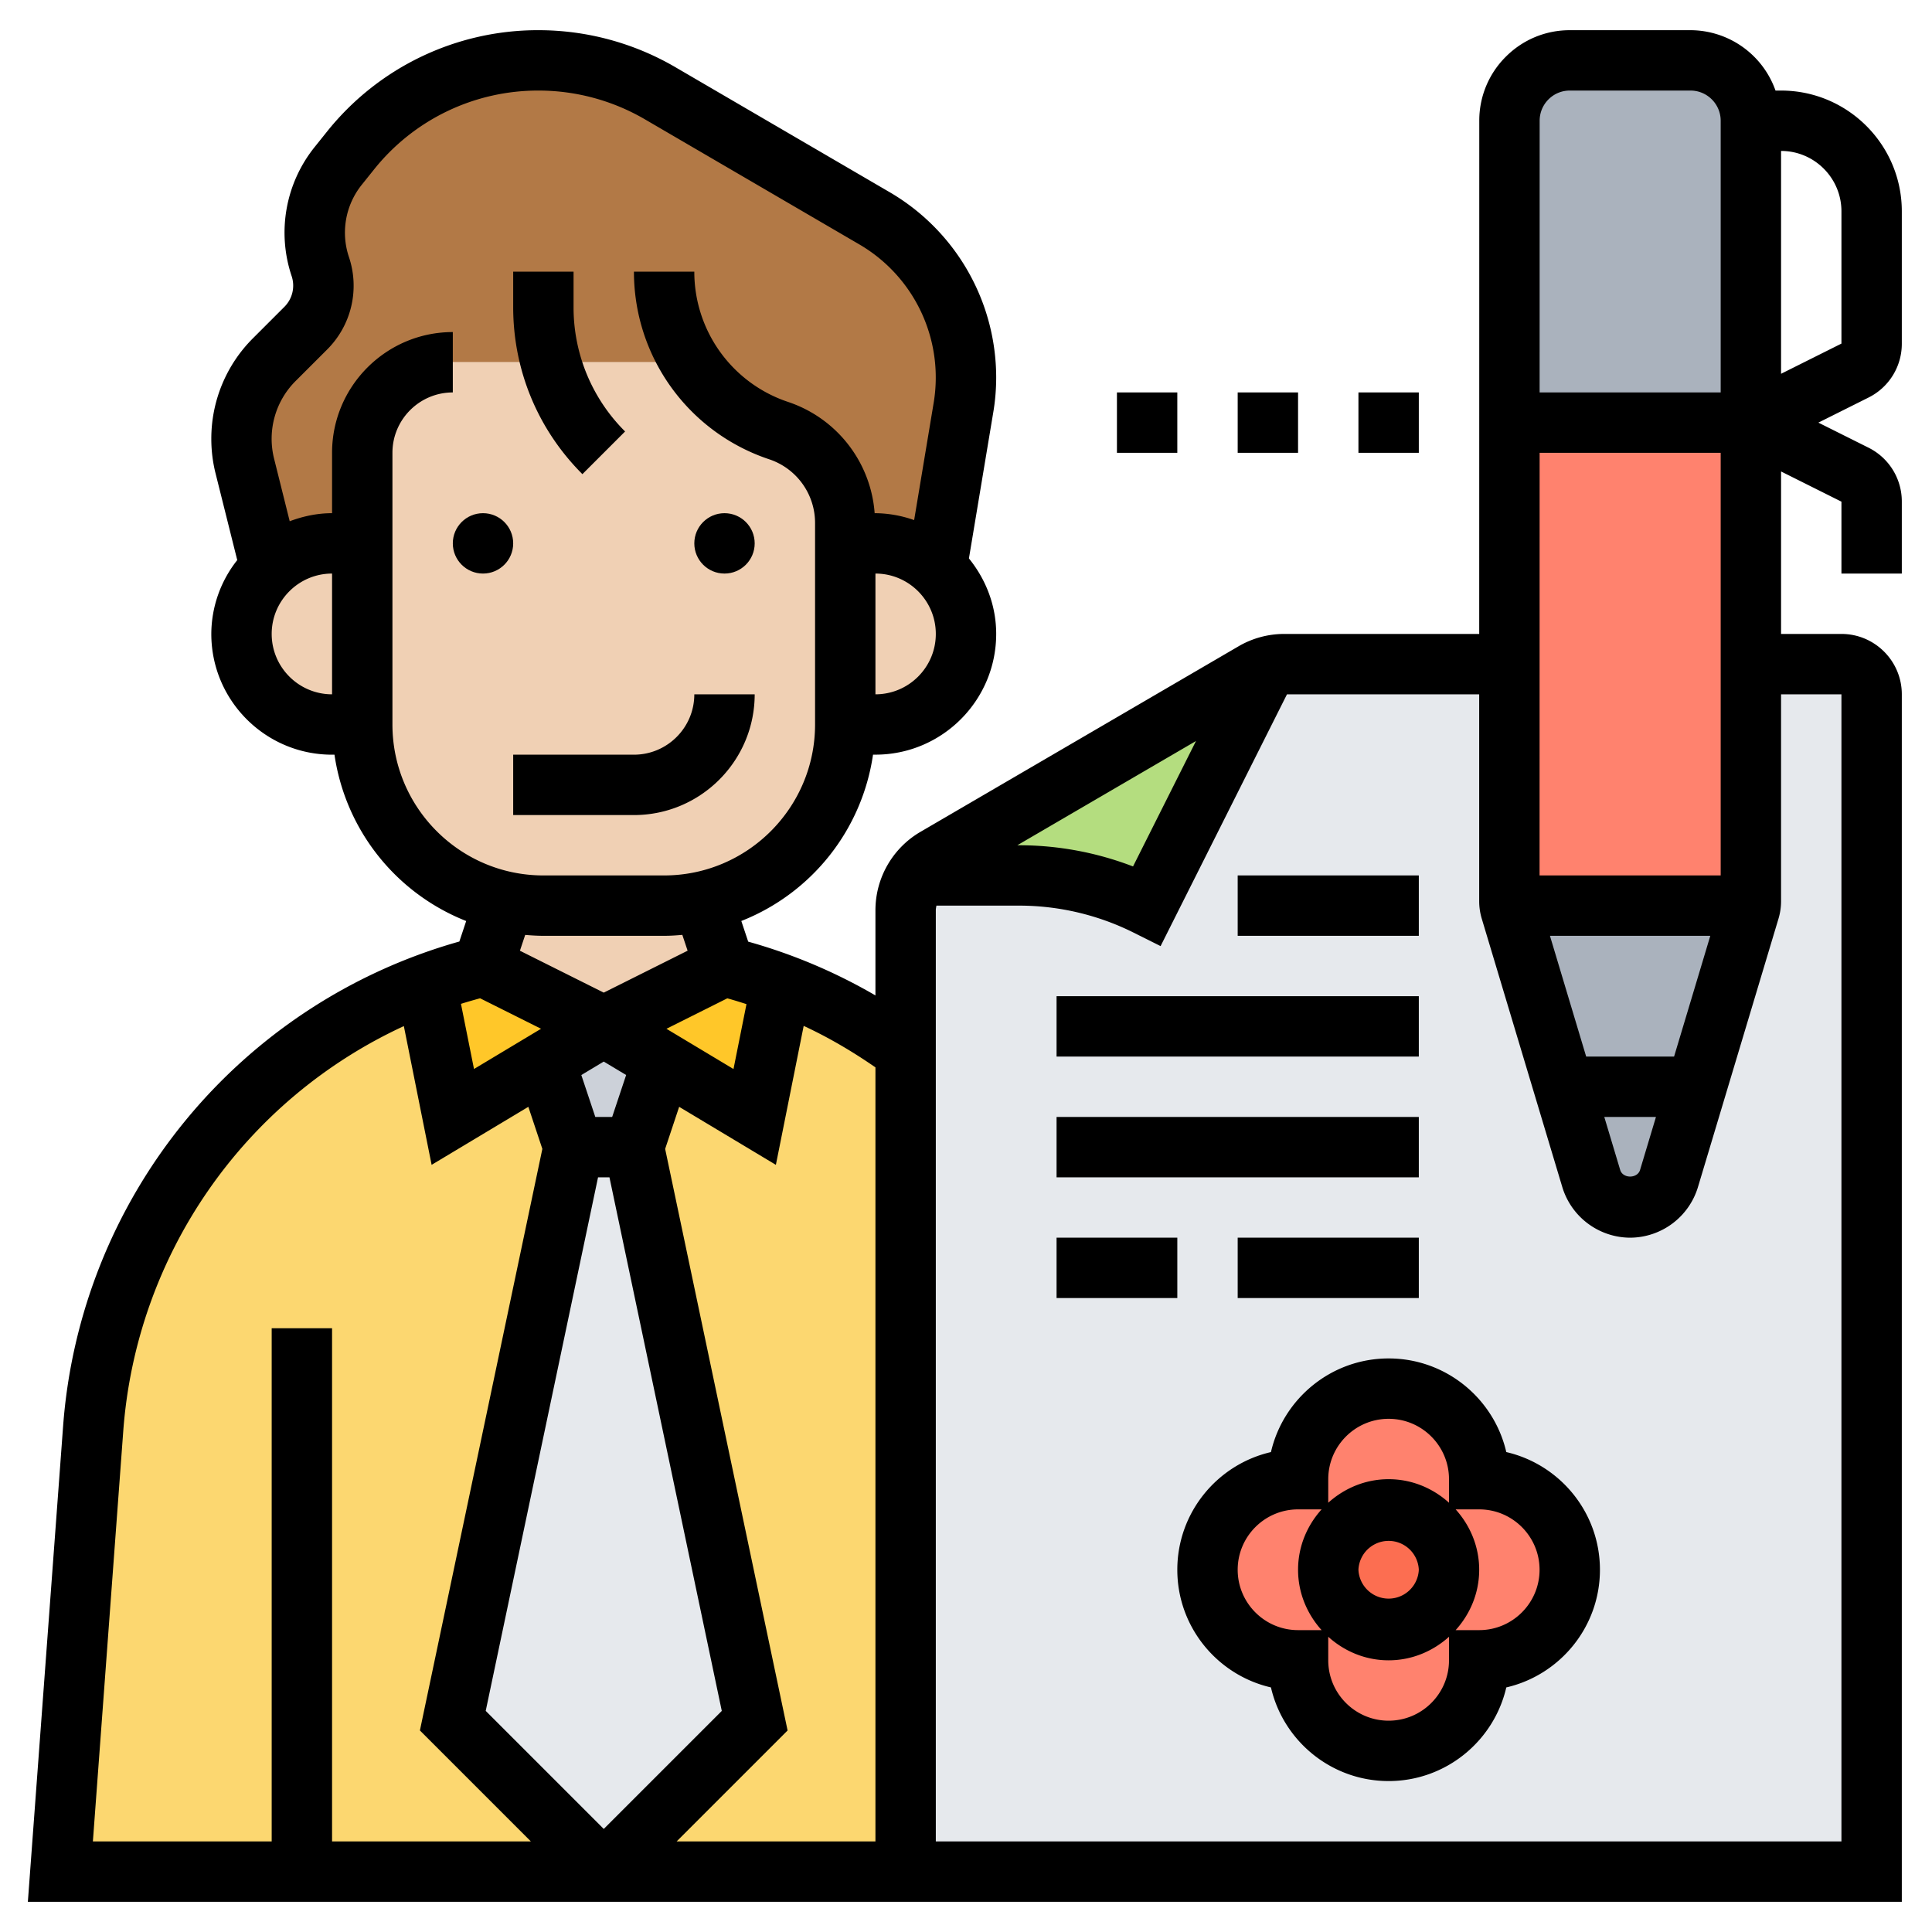
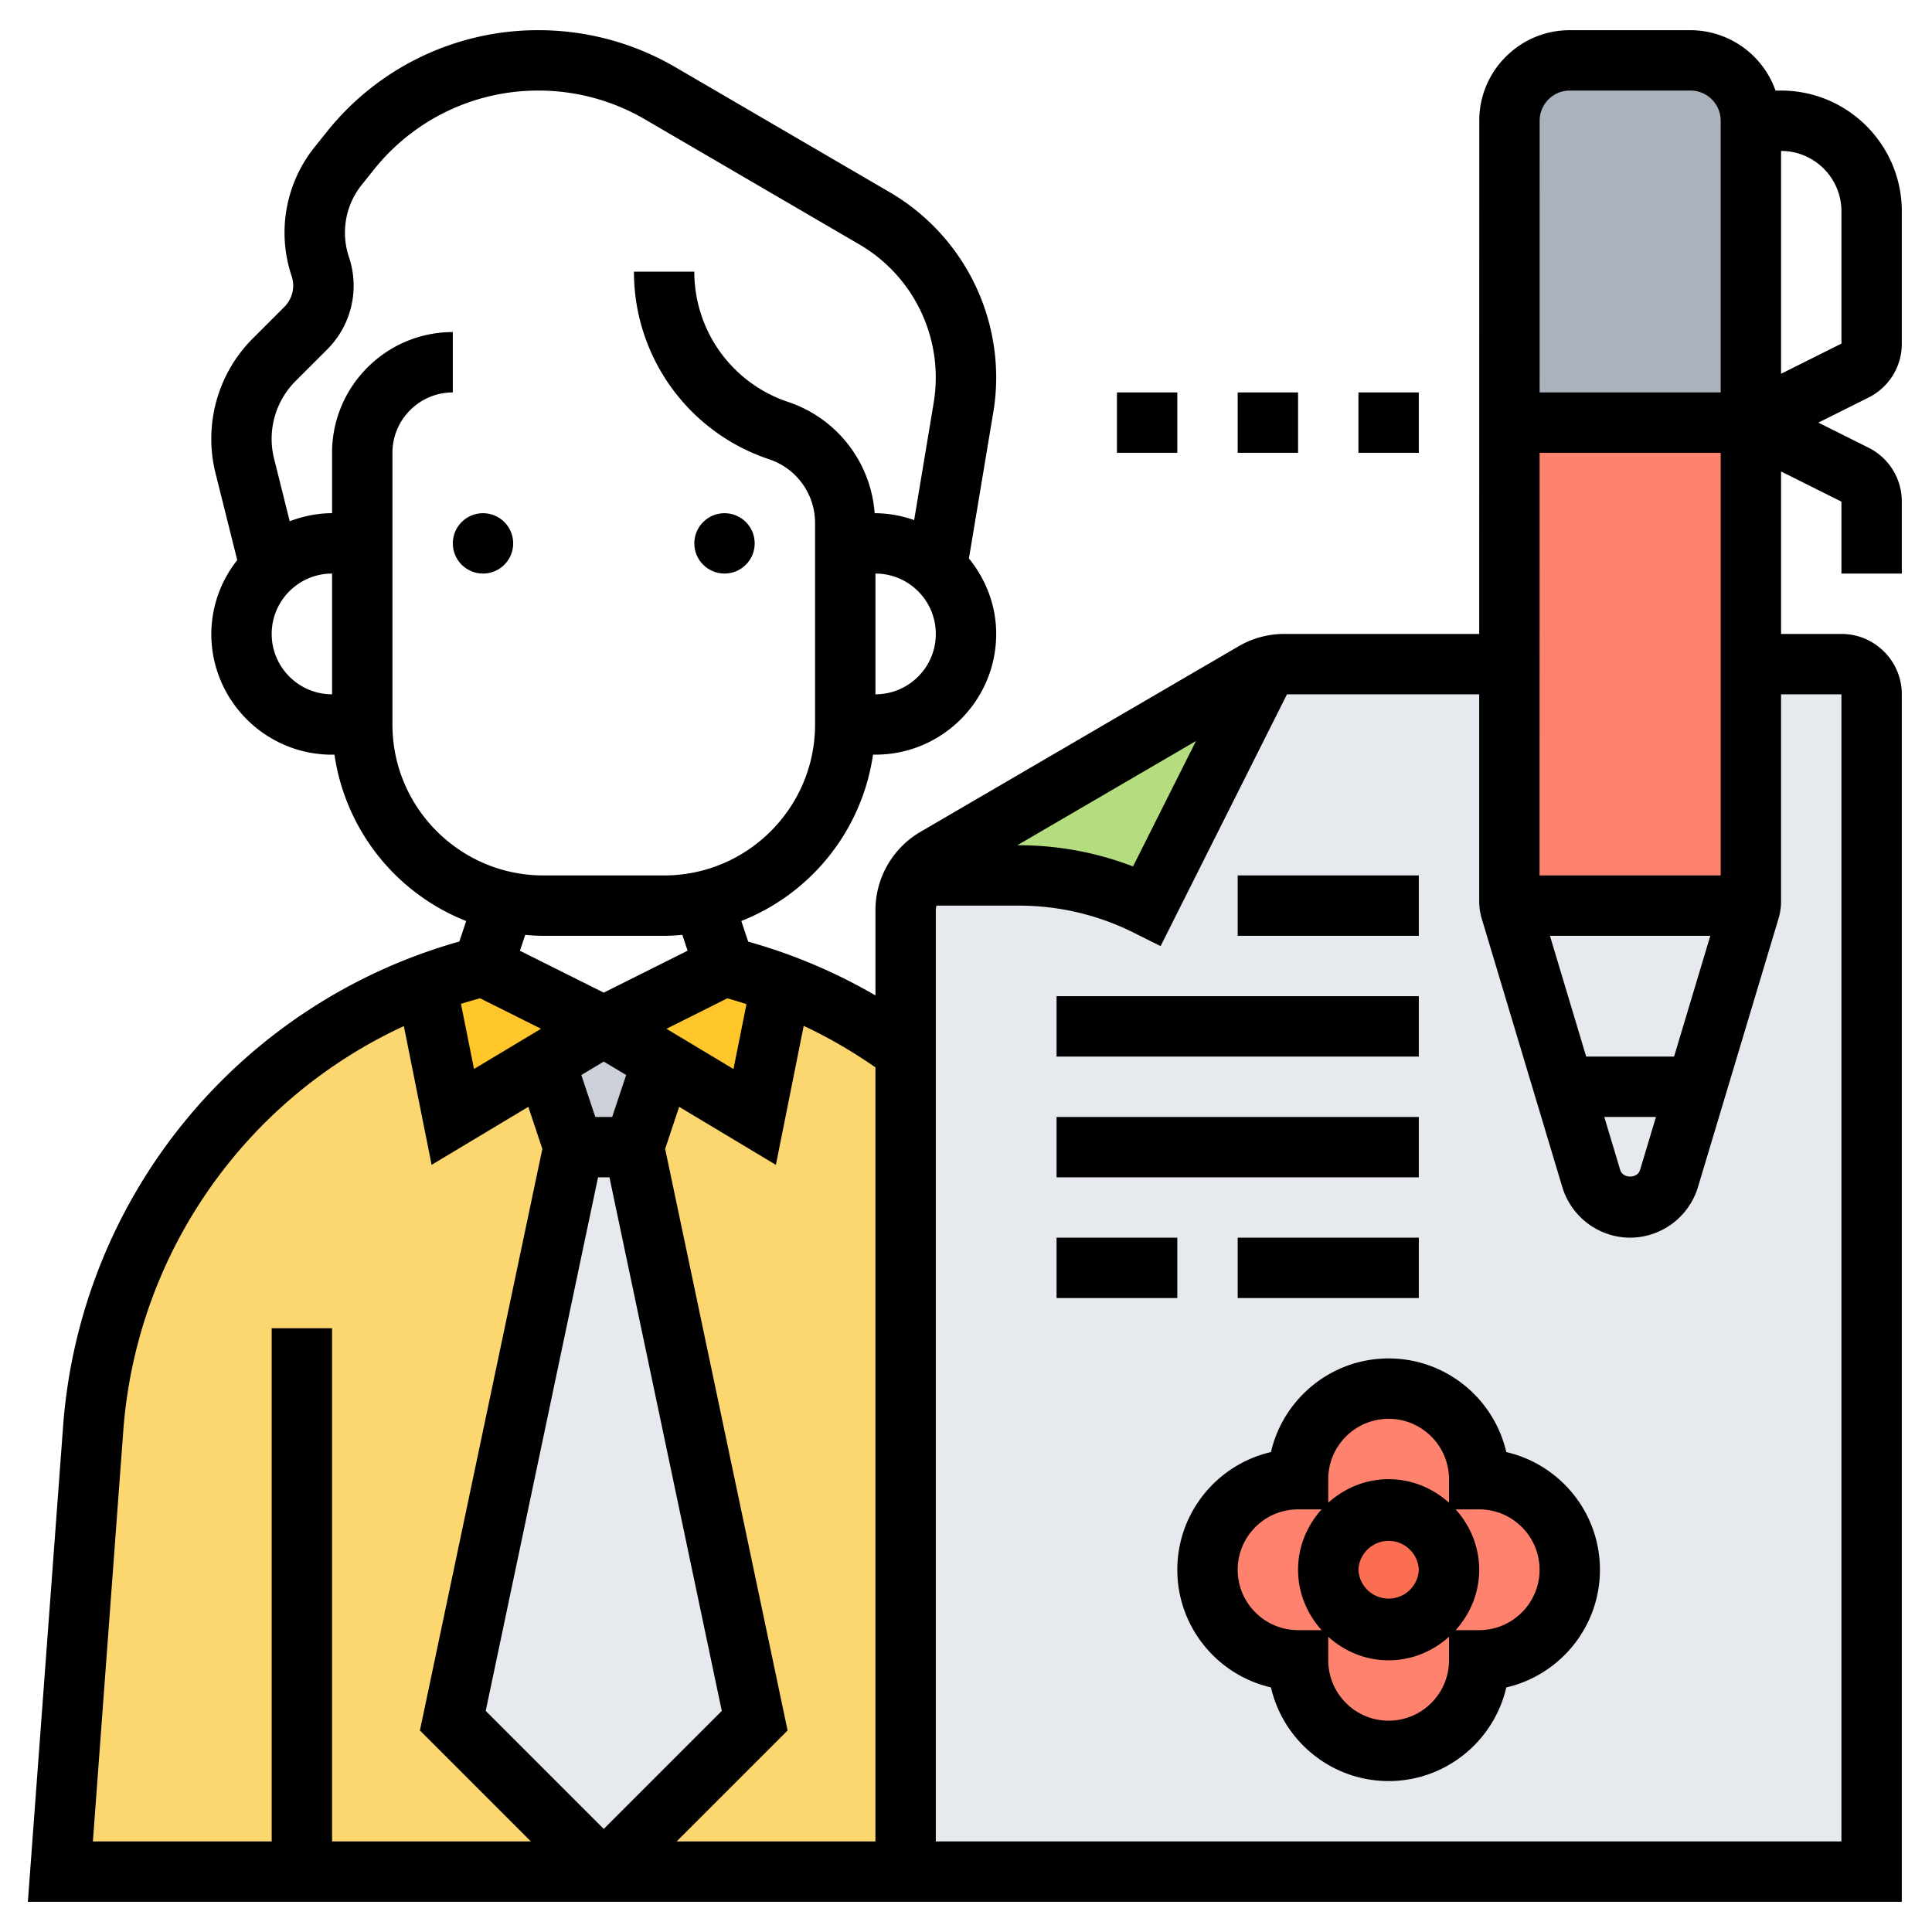
<svg xmlns="http://www.w3.org/2000/svg" height="512" viewBox="0 0 64 64" width="512">
  <path d="M10 62H2l1.09-14.66c.49-6.71 4.85-12.43 11.03-14.75L15 37l3.06-1.83L19 38l-4 19 5 5zM21.94 35.17 25 37l.88-4.41c1.49.56 2.87 1.32 4.12 2.23V62H20l5-5-4-19z" fill="#fcd770" />
  <path d="m20 34-1.94 1.17L15 37l-.88-4.41c.61-.23 1.24-.43 1.88-.59zM25.88 32.59 25 37l-3.06-1.83L20 34l4-2c.64.16 1.27.36 1.88.59z" fill="#ffc729" />
  <path d="m21 38 4 19-5 5-5-5 4-19z" fill="#e6e9ed" />
  <path d="M21.94 35.17 21 38h-2l-.94-2.83L20 34z" fill="#ccd1d9" />
-   <path d="M22.89 12H15c-1.66 0-3 1.34-3 3v3h-1c-.8 0-1.52.31-2.05.81l-.84-3.37a3.708 3.708 0 0 1 .98-3.53l1.04-1.04c.53-.53.72-1.32.48-2.04-.12-.37-.18-.75-.18-1.13 0-.79.26-1.57.77-2.2l.4-.5c1.52-1.9 3.81-3 6.24-3 1.41 0 2.8.38 4.03 1.09l7.11 4.15A6.083 6.083 0 0 1 32 12.5c0 .33-.03.67-.08 1l-.89 5.3c-.53-.5-1.24-.8-2.03-.8h-1v-.68c0-.69-.22-1.34-.61-1.88s-.94-.96-1.6-1.18a5.476 5.476 0 0 1-2.9-2.26z" fill="#b27946" />
-   <path d="M31.03 18.8c.6.54.97 1.33.97 2.2 0 .83-.34 1.58-.88 2.12S29.83 24 29 24h-1v-6h1c.79 0 1.5.3 2.03.8zM22 30c.44 0 .88-.05 1.29-.14L24 32l-4 2-4-2 .71-2.14c.41.09.85.14 1.29.14z" fill="#f0d0b4" />
-   <path d="M28 18v6a6.006 6.006 0 0 1-6 6h-4a6.006 6.006 0 0 1-6-6v-9c0-1.66 1.34-3 3-3h7.89a5.476 5.476 0 0 0 2.9 2.26c.66.22 1.21.64 1.6 1.18s.61 1.19.61 1.88zM12 18v6h-1c-.83 0-1.58-.34-2.12-.88a2.993 2.993 0 0 1 .07-4.31c.53-.5 1.25-.81 2.05-.81z" fill="#f0d0b4" />
  <path d="M61 22H42.54c-.19 0-.38.03-.56.08L38 30c-1.32-.66-2.77-1-4.24-1h-3.39c-.24.33-.37.73-.37 1.15V62h32V23c0-.55-.45-1-1-1z" fill="#e6e9ed" />
  <path d="M41.98 22.08 38 30c-1.32-.66-2.77-1-4.24-1h-3.39c.16-.23.37-.43.62-.58l10.54-6.15c.14-.08.29-.15.45-.19z" fill="#b4dd7f" />
  <path d="M58 4v10h-8V4c0-1.1.9-2 2-2h4c1.1 0 2 .9 2 2z" fill="#aab2bd" />
  <path d="M58 22v7.85c0 .05 0 .1-.01.15h-7.98c-.01-.05-.01-.1-.01-.15V14h8z" fill="#ff826e" />
-   <path d="m52.71 39.04-2.67-8.9c-.02-.04-.02-.09-.03-.14h7.98c-.01.05-.01.1-.03.14l-2.67 8.9c-.17.57-.7.96-1.29.96s-1.12-.39-1.29-.96z" fill="#aab2bd" />
  <path d="M49 55c0 1.66-1.34 3-3 3s-3-1.34-3-3c-1.66 0-3-1.34-3-3s1.34-3 3-3c0-1.66 1.34-3 3-3s3 1.34 3 3c1.66 0 3 1.34 3 3s-1.34 3-3 3z" fill="#ff826e" />
  <circle cx="46" cy="52" fill="#fc6e51" r="2" />
  <circle cx="16" cy="18" r="1" />
  <circle cx="24" cy="18" r="1" />
-   <path d="M25 23h-2c0 1.103-.897 2-2 2h-4v2h4c2.206 0 4-1.794 4-4zM20.707 14.293A5.791 5.791 0 0 1 19 10.171V9h-2v1.171c0 2.091.814 4.057 2.293 5.536z" />
  <path d="M63 11.382V7c0-2.206-1.794-4-4-4h-.184A2.996 2.996 0 0 0 56 1h-3.997c-.803 0-1.557.313-2.123.881a2.978 2.978 0 0 0-.877 2.122L49.001 21h-6.46c-.53 0-1.053.141-1.512.409l-10.541 6.149A3.009 3.009 0 0 0 29 30.149v2.826a17.993 17.993 0 0 0-4.215-1.782l-.228-.684a7.01 7.01 0 0 0 4.363-5.51H29c2.206 0 4-1.794 4-4 0-.951-.347-1.813-.903-2.5l.806-4.837c.065-.381.097-.774.097-1.166a7.113 7.113 0 0 0-3.516-6.122l-7.114-4.15A9.003 9.003 0 0 0 17.84 1a8.943 8.943 0 0 0-7.019 3.374l-.399.498a4.525 4.525 0 0 0-.762 4.271.994.994 0 0 1-.241 1.023l-1.037 1.037A4.696 4.696 0 0 0 7 14.542c0 .387.048.773.142 1.145l.717 2.867A3.958 3.958 0 0 0 7 21c0 2.206 1.794 4 4 4h.08a7.013 7.013 0 0 0 4.363 5.51l-.226.679A18.07 18.07 0 0 0 2.089 47.263L.923 63H63V23c0-1.103-.897-2-2-2h-2v-5.382l2 1V19h2v-2.382a1.99 1.99 0 0 0-1.105-1.789L60.236 14l1.658-.829A1.989 1.989 0 0 0 63 11.382zM55.456 35h-2.912l-1.2-4h5.312zm-.6 2-.527 1.756c-.088.292-.57.292-.658 0L53.144 37zM51 29l.002-14H57v14zm.295-25.707A.994.994 0 0 1 52.003 3H56c.552 0 1 .449 1 1v9h-5.998l.001-8.999c0-.267.103-.518.292-.708zM39.619 24.547l-2.086 4.155A10.544 10.544 0 0 0 33.764 28H33.7zM29 61h-6.586l3.676-3.676-4.056-19.265.464-1.394 3.204 1.922.921-4.603c.83.384 1.619.85 2.377 1.374zM15.903 33.069l2.02 1.01-2.221 1.333-.432-2.158c.209-.066.421-.126.633-.185zm8.19.002c.214.058.424.125.635.192l-.43 2.15-2.221-1.333zM20 35.166l.742.445L20.279 37h-.559l-.463-1.388zM19.811 39h.378l3.721 17.676-3.91 3.91-3.91-3.91zM29 23v-4c1.103 0 2 .897 2 2s-.897 2-2 2zM9 21c0-1.103.897-2 2-2v4c-1.103 0-2-.897-2-2zm4 3v-9c0-1.103.897-2 2-2v-2c-2.206 0-4 1.794-4 4v2c-.495 0-.964.102-1.403.267L9.081 15.2a2.705 2.705 0 0 1 .716-2.583l1.036-1.035a2.983 2.983 0 0 0 .725-3.071 2.534 2.534 0 0 1 .426-2.39l.399-.498A6.952 6.952 0 0 1 17.84 3c1.236 0 2.454.329 3.522.952l7.114 4.15a5.104 5.104 0 0 1 2.455 5.23l-.649 3.897A3.954 3.954 0 0 0 29 17h-.026a4.213 4.213 0 0 0-2.863-3.684A4.543 4.543 0 0 1 23 9h-2c0 2.823 1.8 5.32 4.479 6.214A2.222 2.222 0 0 1 27 17.325V24c0 2.757-2.243 5-5 5h-4c-2.757 0-5-2.243-5-5zm5 7h4c.203 0 .404-.013.603-.031l.175.524L20 32.882l-2.777-1.388.175-.524c.198.017.399.03.602.03zM4.083 47.409a16.075 16.075 0 0 1 9.295-13.418l.92 4.596 3.204-1.922.464 1.394-4.056 19.265L17.586 61H11V44H9v17H3.077zM61 23v38H31V30.149c0-.051.012-.099.02-.149h2.744c1.309 0 2.619.309 3.789.895l.893.446L42.633 23H49v6.853c0 .191.027.382.084.575l2.671 8.901A2.359 2.359 0 0 0 54 41a2.358 2.358 0 0 0 2.245-1.67l2.673-8.908c.055-.187.082-.378.082-.569V23zm0-11.618-2 1V5c1.103 0 2 .897 2 2z" />
  <path d="M49.898 48.102C49.489 46.327 47.896 45 46 45s-3.489 1.327-3.898 3.102C40.327 48.511 39 50.103 39 52s1.327 3.489 3.102 3.898C42.511 57.673 44.104 59 46 59s3.489-1.327 3.898-3.102C51.673 55.489 53 53.897 53 52s-1.327-3.489-3.102-3.898zM46 47c1.103 0 2 .897 2 2v.78c-.532-.48-1.229-.78-2-.78s-1.468.301-2 .78V49c0-1.103.897-2 2-2zm1 5a1.001 1.001 0 0 1-2 0 1.001 1.001 0 0 1 2 0zm-4 2c-1.103 0-2-.897-2-2s.897-2 2-2h.78c-.48.532-.78 1.229-.78 2s.301 1.468.78 2zm3 3c-1.103 0-2-.897-2-2v-.78c.532.48 1.229.78 2 .78s1.468-.301 2-.78V55c0 1.103-.897 2-2 2zm3-3h-.78c.48-.532.78-1.229.78-2s-.301-1.468-.78-2H49c1.103 0 2 .897 2 2s-.897 2-2 2zM45 13h2v2h-2zM41 13h2v2h-2zM37 13h2v2h-2zM35 33h12v2H35zM35 37h12v2H35zM35 41h4v2h-4zM41 41h6v2h-6zM41 29h6v2h-6z" />
</svg>